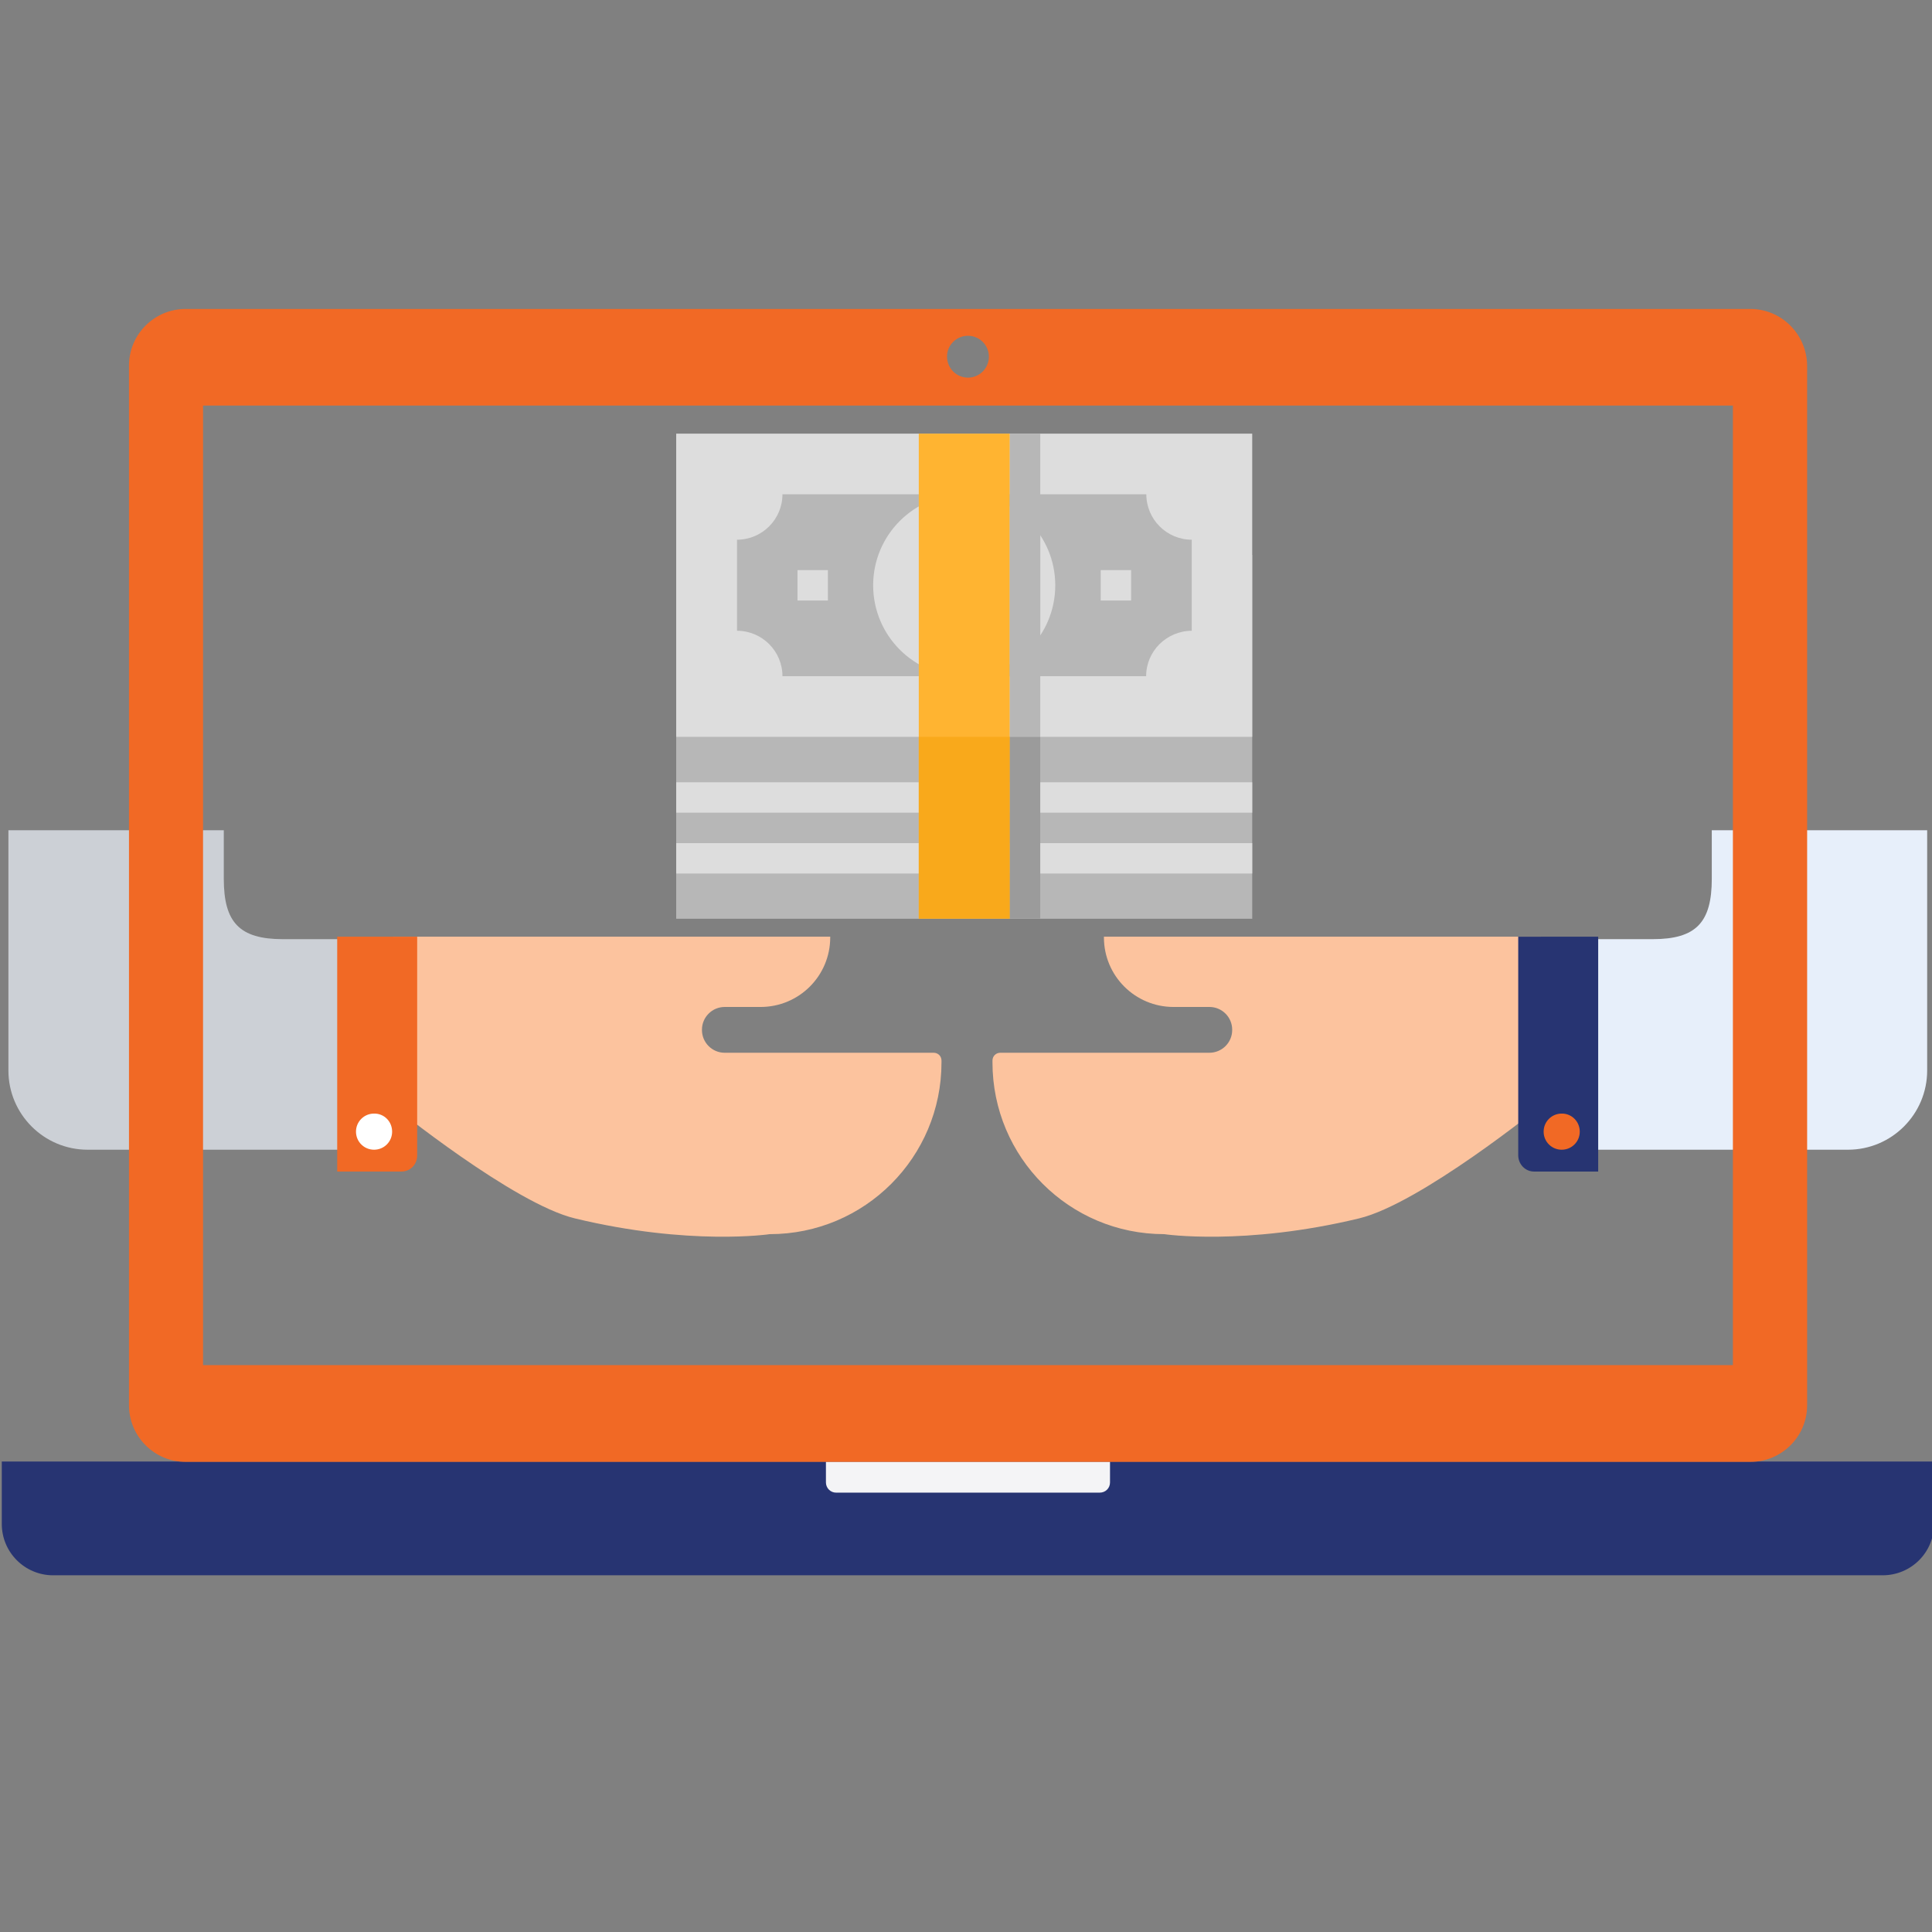
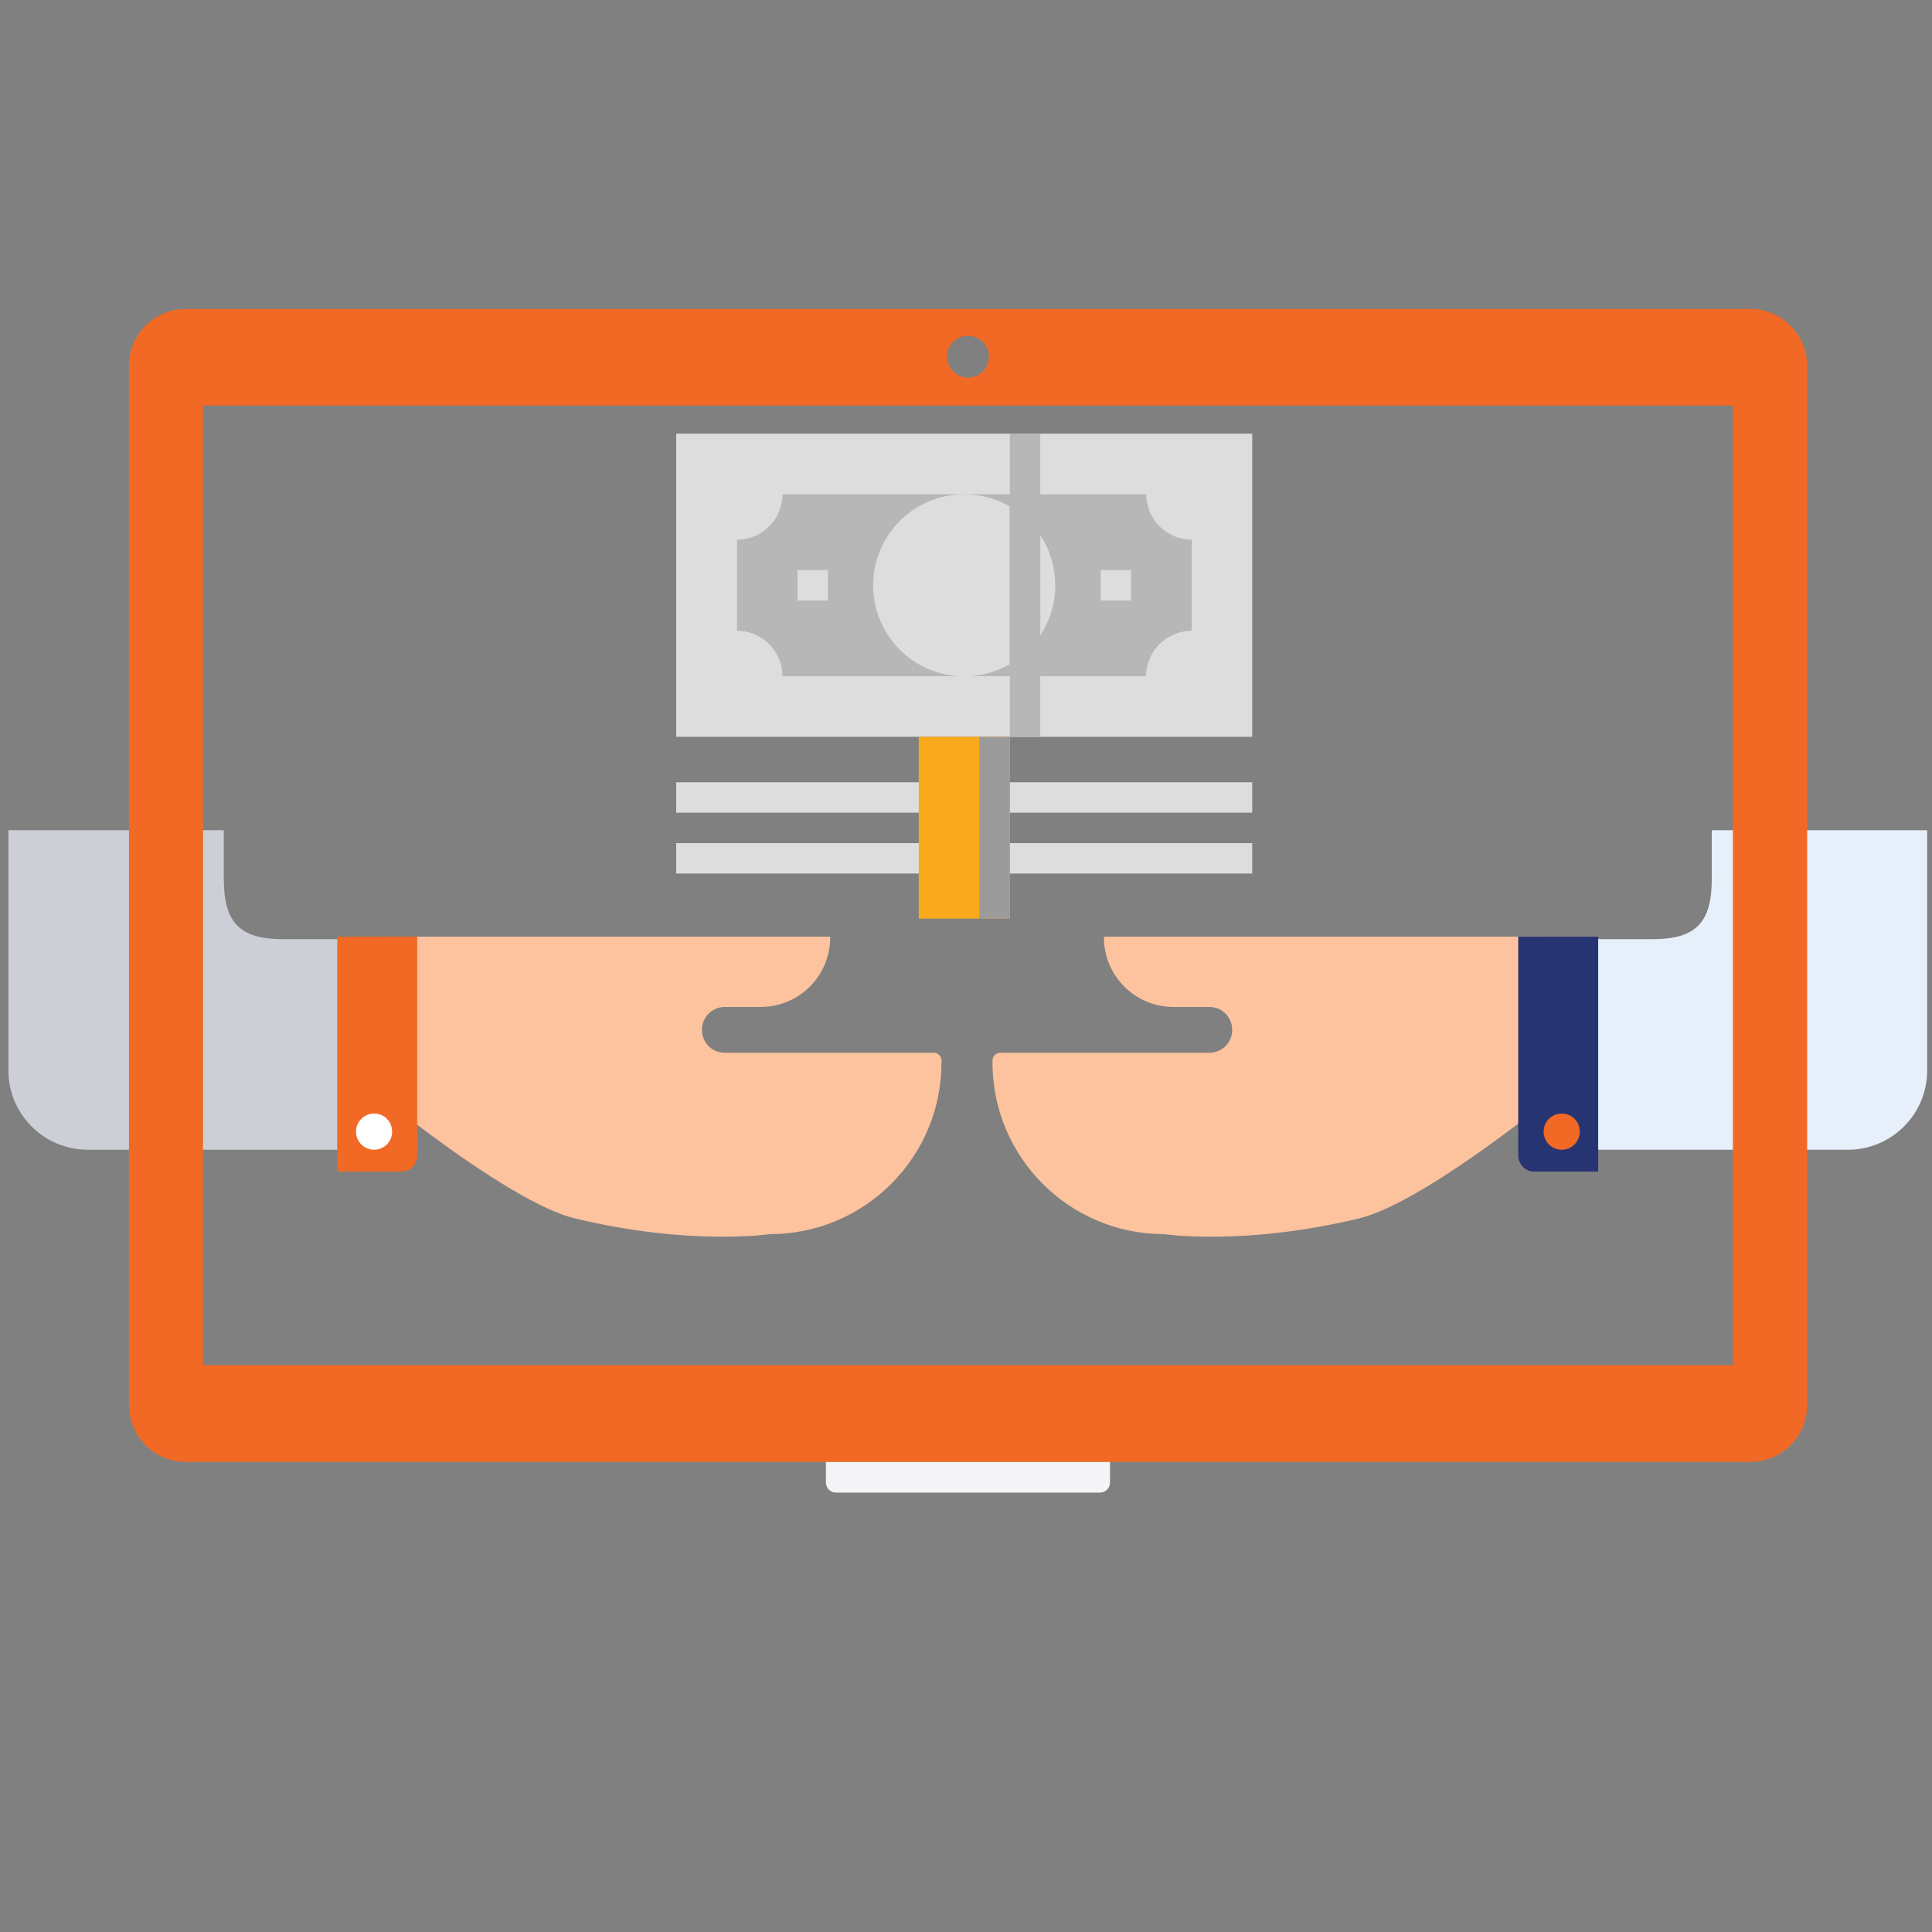
<svg xmlns="http://www.w3.org/2000/svg" version="1.1" id="Layer_1" x="0" y="0" viewBox="0 0 1080 1080" style="enable-background:new 0 0 1080 1080" xml:space="preserve">
  <rect x="0" y="0" width="1080" height="1080" fill="#808080" stroke="none" />
  <style>.st1{fill:#fcc39e}.st2{fill:#f16925}.st5{fill:#273472}.st6{fill:#b7b7b7}.st7{fill:#ddd}</style>
  <path d="M125.1 491.2v-27.1H4.7v134.3c0 24.4 19.8 44.3 44.3 44.3h160.7V525h-51.5c-24.4 0-33.1-9.4-33.1-33.8z" style="fill:#ccd0d6" />
  <path class="st1" d="M392.4 575.8v-.2c0-7 5.7-12.7 12.7-12.7h20.1c21.4 0 38.9-17.3 38.9-38.9v-.4H219.7v94.6s67.5 54.7 101.7 62.9c64.3 15.5 108.9 8.8 108.9 8.8 53.1 0 96-43 96-96v-1c0-2.5-1.9-4.4-4.4-4.4H405.1c-7 0-12.7-5.7-12.7-12.7z" />
  <path class="st2" d="M224.4 654.9h-35.9V523.6h44.7V646c0 4.9-3.8 8.9-8.8 8.9z" />
  <path d="M219.2 632.6c0 5.6-4.5 10.1-10.1 10.1s-10.1-4.5-10.1-10.1 4.5-10.1 10.1-10.1c5.6-.1 10.1 4.4 10.1 10.1z" style="fill:#fff" />
  <path d="M956.9 491.2v-27.1h120.4v134.3c0 24.4-19.8 44.3-44.3 44.3H872.3V525h51.5c24.4 0 33.1-9.4 33.1-33.8z" style="fill:#e7effa" />
  <path class="st1" d="M688.8 575.8v-.2c0-7-5.7-12.7-12.7-12.7H656c-21.4 0-38.9-17.3-38.9-38.9v-.4h244.3v94.6s-67.5 54.7-101.7 62.9c-64.3 15.5-108.9 8.8-108.9 8.8-53.1 0-96-43-96-96v-1c0-2.5 1.9-4.4 4.4-4.4H676c7.1 0 12.8-5.7 12.8-12.7z" />
  <path class="st5" d="M857.5 654.9h35.9V523.6h-44.7V646c.1 4.9 4 8.9 8.8 8.9z" />
  <path class="st2" d="M883.1 632.6c0 5.6-4.5 10.1-10.1 10.1s-10.1-4.5-10.1-10.1 4.5-10.1 10.1-10.1c5.5-.1 10.1 4.4 10.1 10.1z" />
-   <path class="st6" d="M378 310.2h322v203.4H378V310.2z" />
  <path class="st7" d="M378 242.4h322v169.5H378V242.4zM378 471.3h322v17H378v-17zM378 437.3h322v17H378v-17z" />
  <path class="st6" d="M640.7 378H437.4c0-14-11.4-25.4-25.4-25.4v-50.9c14 0 25.4-11.4 25.4-25.4h203.4c0 14 11.4 25.4 25.4 25.4v50.9c-14.1.1-25.5 11.4-25.5 25.4z" />
  <path class="st7" d="M445.8 318.7h17v17h-17v-17zM615.3 318.7h17v17h-17v-17z" />
  <circle class="st7" cx="539" cy="327.2" r="50.9" />
-   <path d="M513.6 242.4h50.9v271.1h-50.9V242.4z" style="fill:#ffb431" />
  <path d="M513.6 411.9h50.9v101.6h-50.9V411.9z" style="fill:#f9a91b" />
  <path class="st6" d="M564.5 242.4h17v169.5h-17V242.4z" />
  <path class="st6" d="M564.5 276.4h17v101.7h-17V276.4z" />
-   <path d="M564.5 411.9h17v101.6h-17V411.9z" style="fill:#9b9b9b" />
-   <path class="st5" d="M1052.4 880.6H29.7C13.9 880.6 1 867.8 1 851.9V817h1080.1v34.9c.1 15.9-12.8 28.7-28.7 28.7z" />
+   <path d="M564.5 411.9v101.6h-17V411.9z" style="fill:#9b9b9b" />
  <path d="M614.7 834.4H467.4c-3.2 0-5.7-2.6-5.7-5.7v-11.6h158.8v11.6c0 3.2-2.5 5.7-5.8 5.7z" style="fill:#f4f4f6" />
  <path class="st2" d="M978.4 172.7H103.8c-17.4 0-31.7 14.1-31.7 31.7v581.1c0 17.4 14.1 31.7 31.7 31.7h874.7c17.4 0 31.7-14.1 31.7-31.7V204.3c-.2-17.4-14.3-31.6-31.8-31.6zm-437.3 15c6.5 0 11.7 5.3 11.7 11.7 0 6.5-5.3 11.7-11.7 11.7-6.5 0-11.7-5.3-11.7-11.7-.1-6.4 5.2-11.7 11.7-11.7zm427.6 575.4H113.5V226.7h855.2v536.4z" />
</svg>